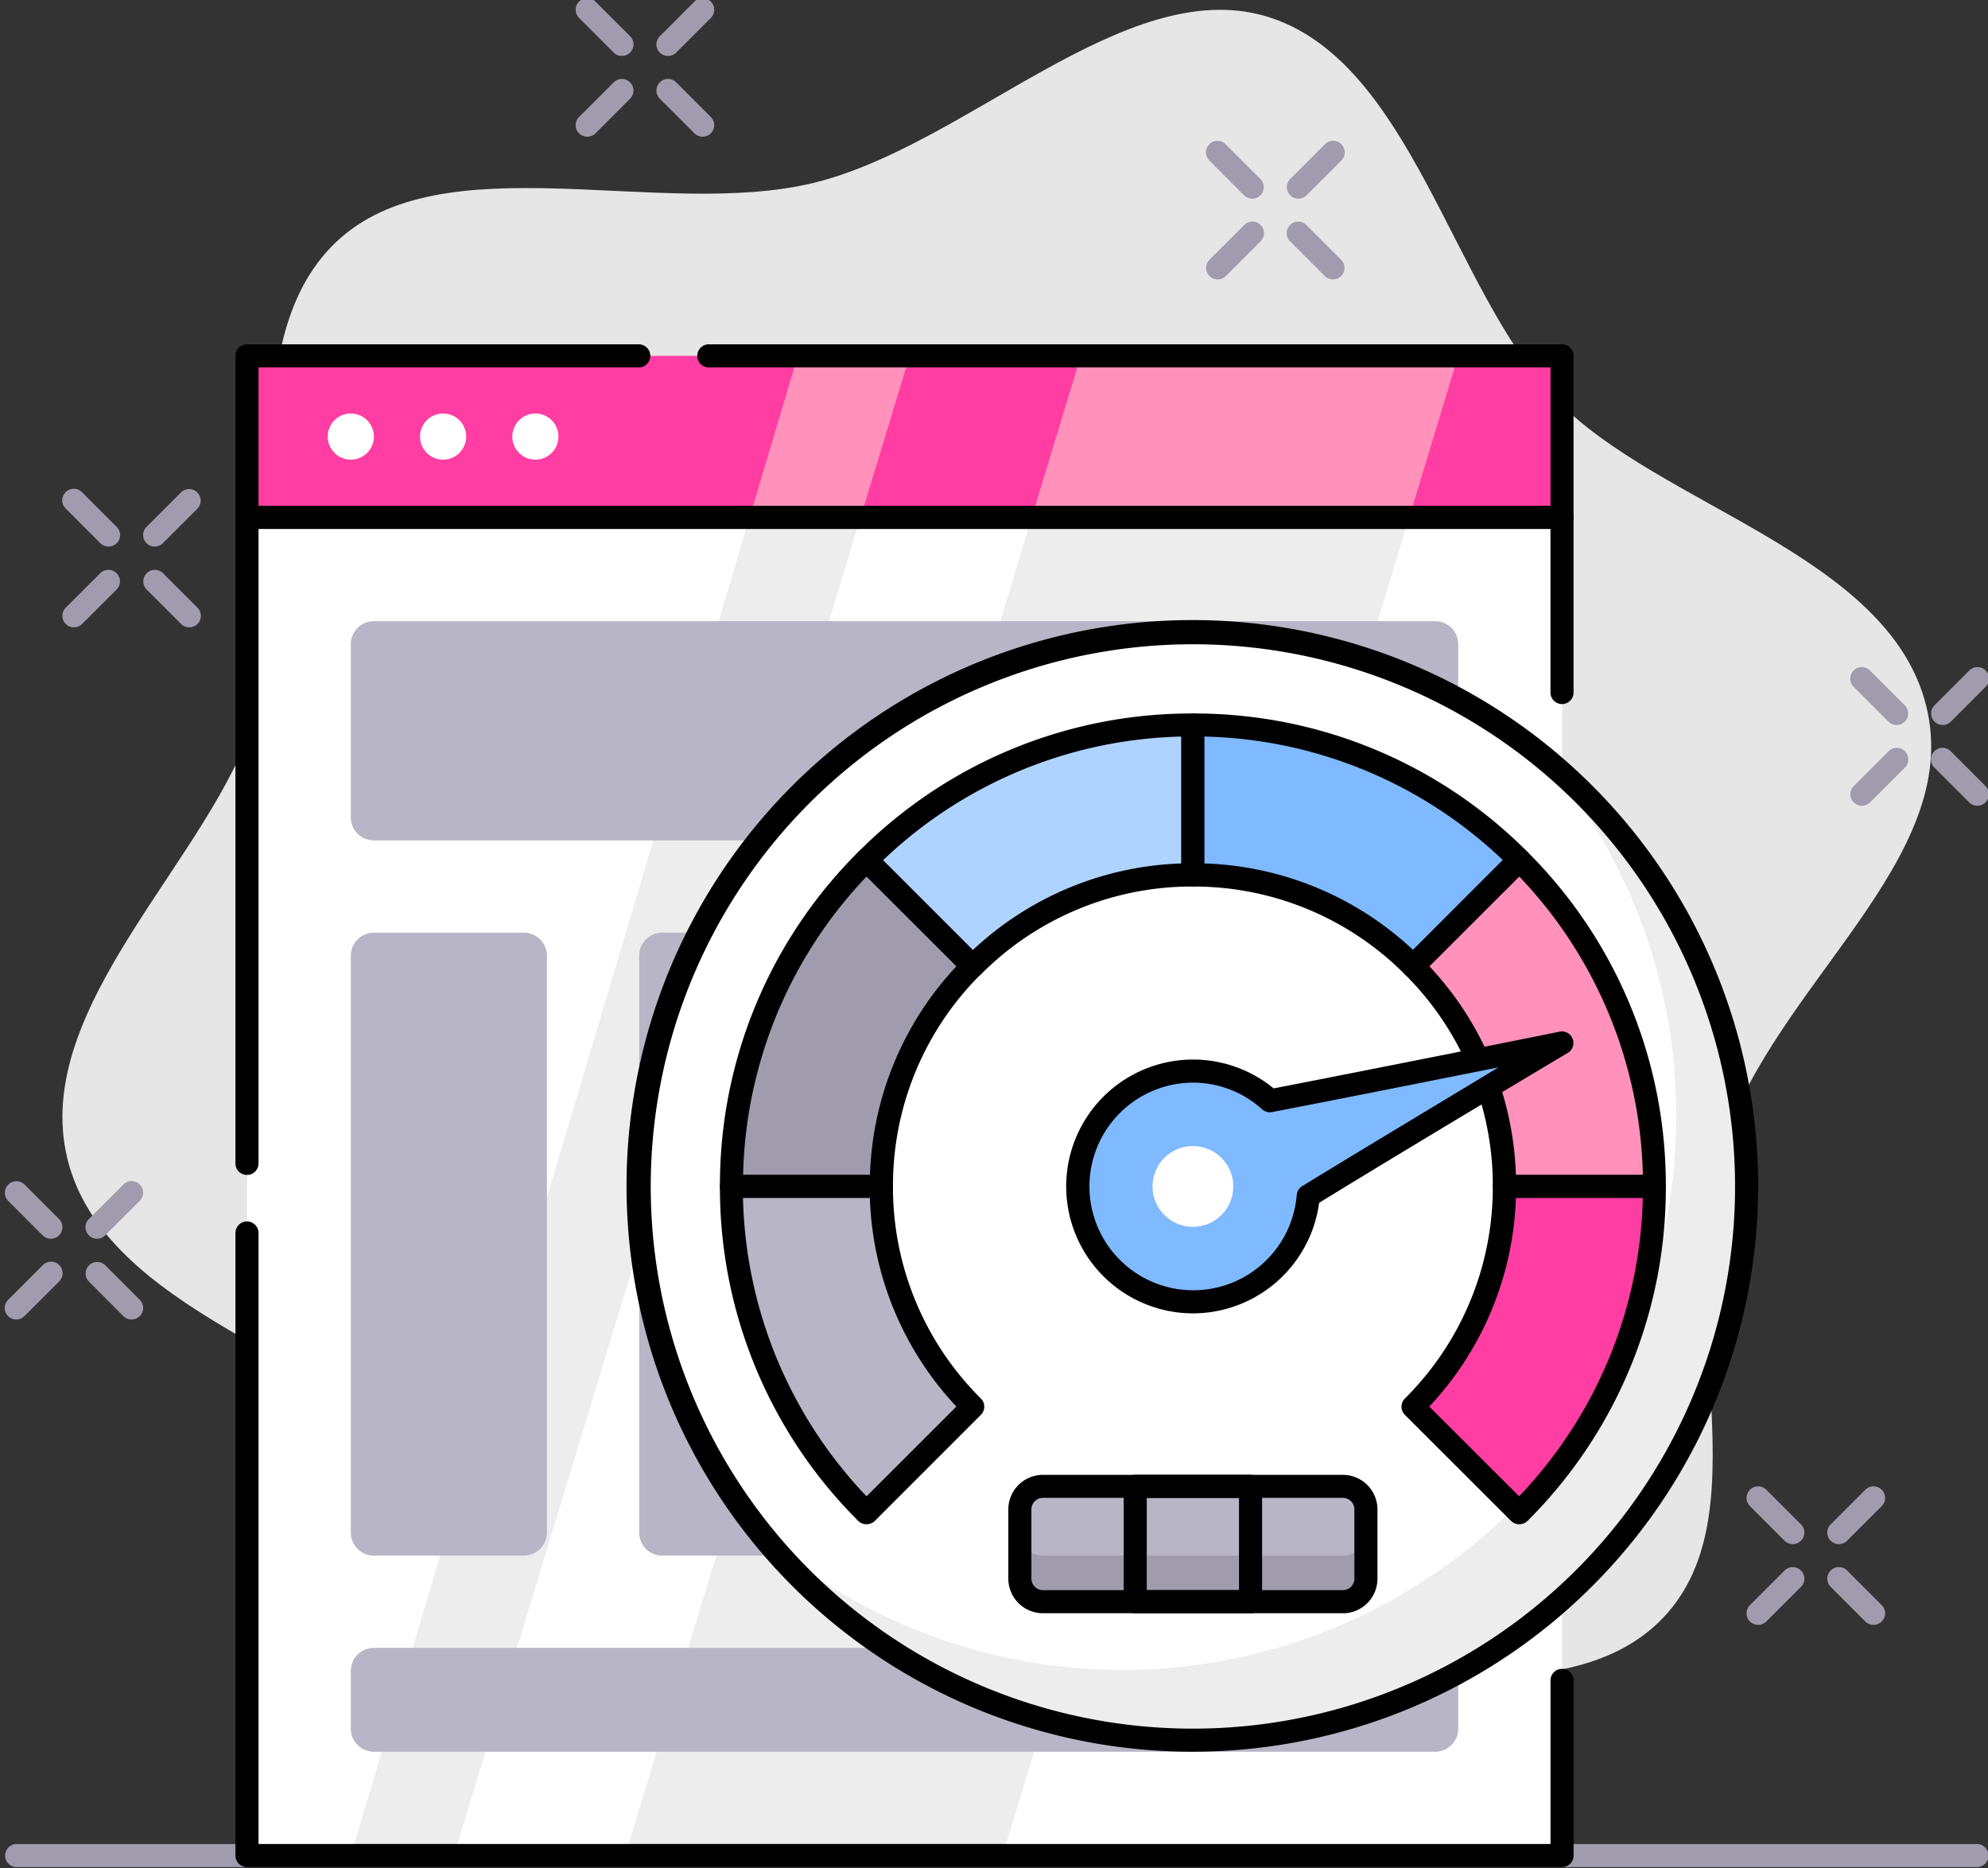
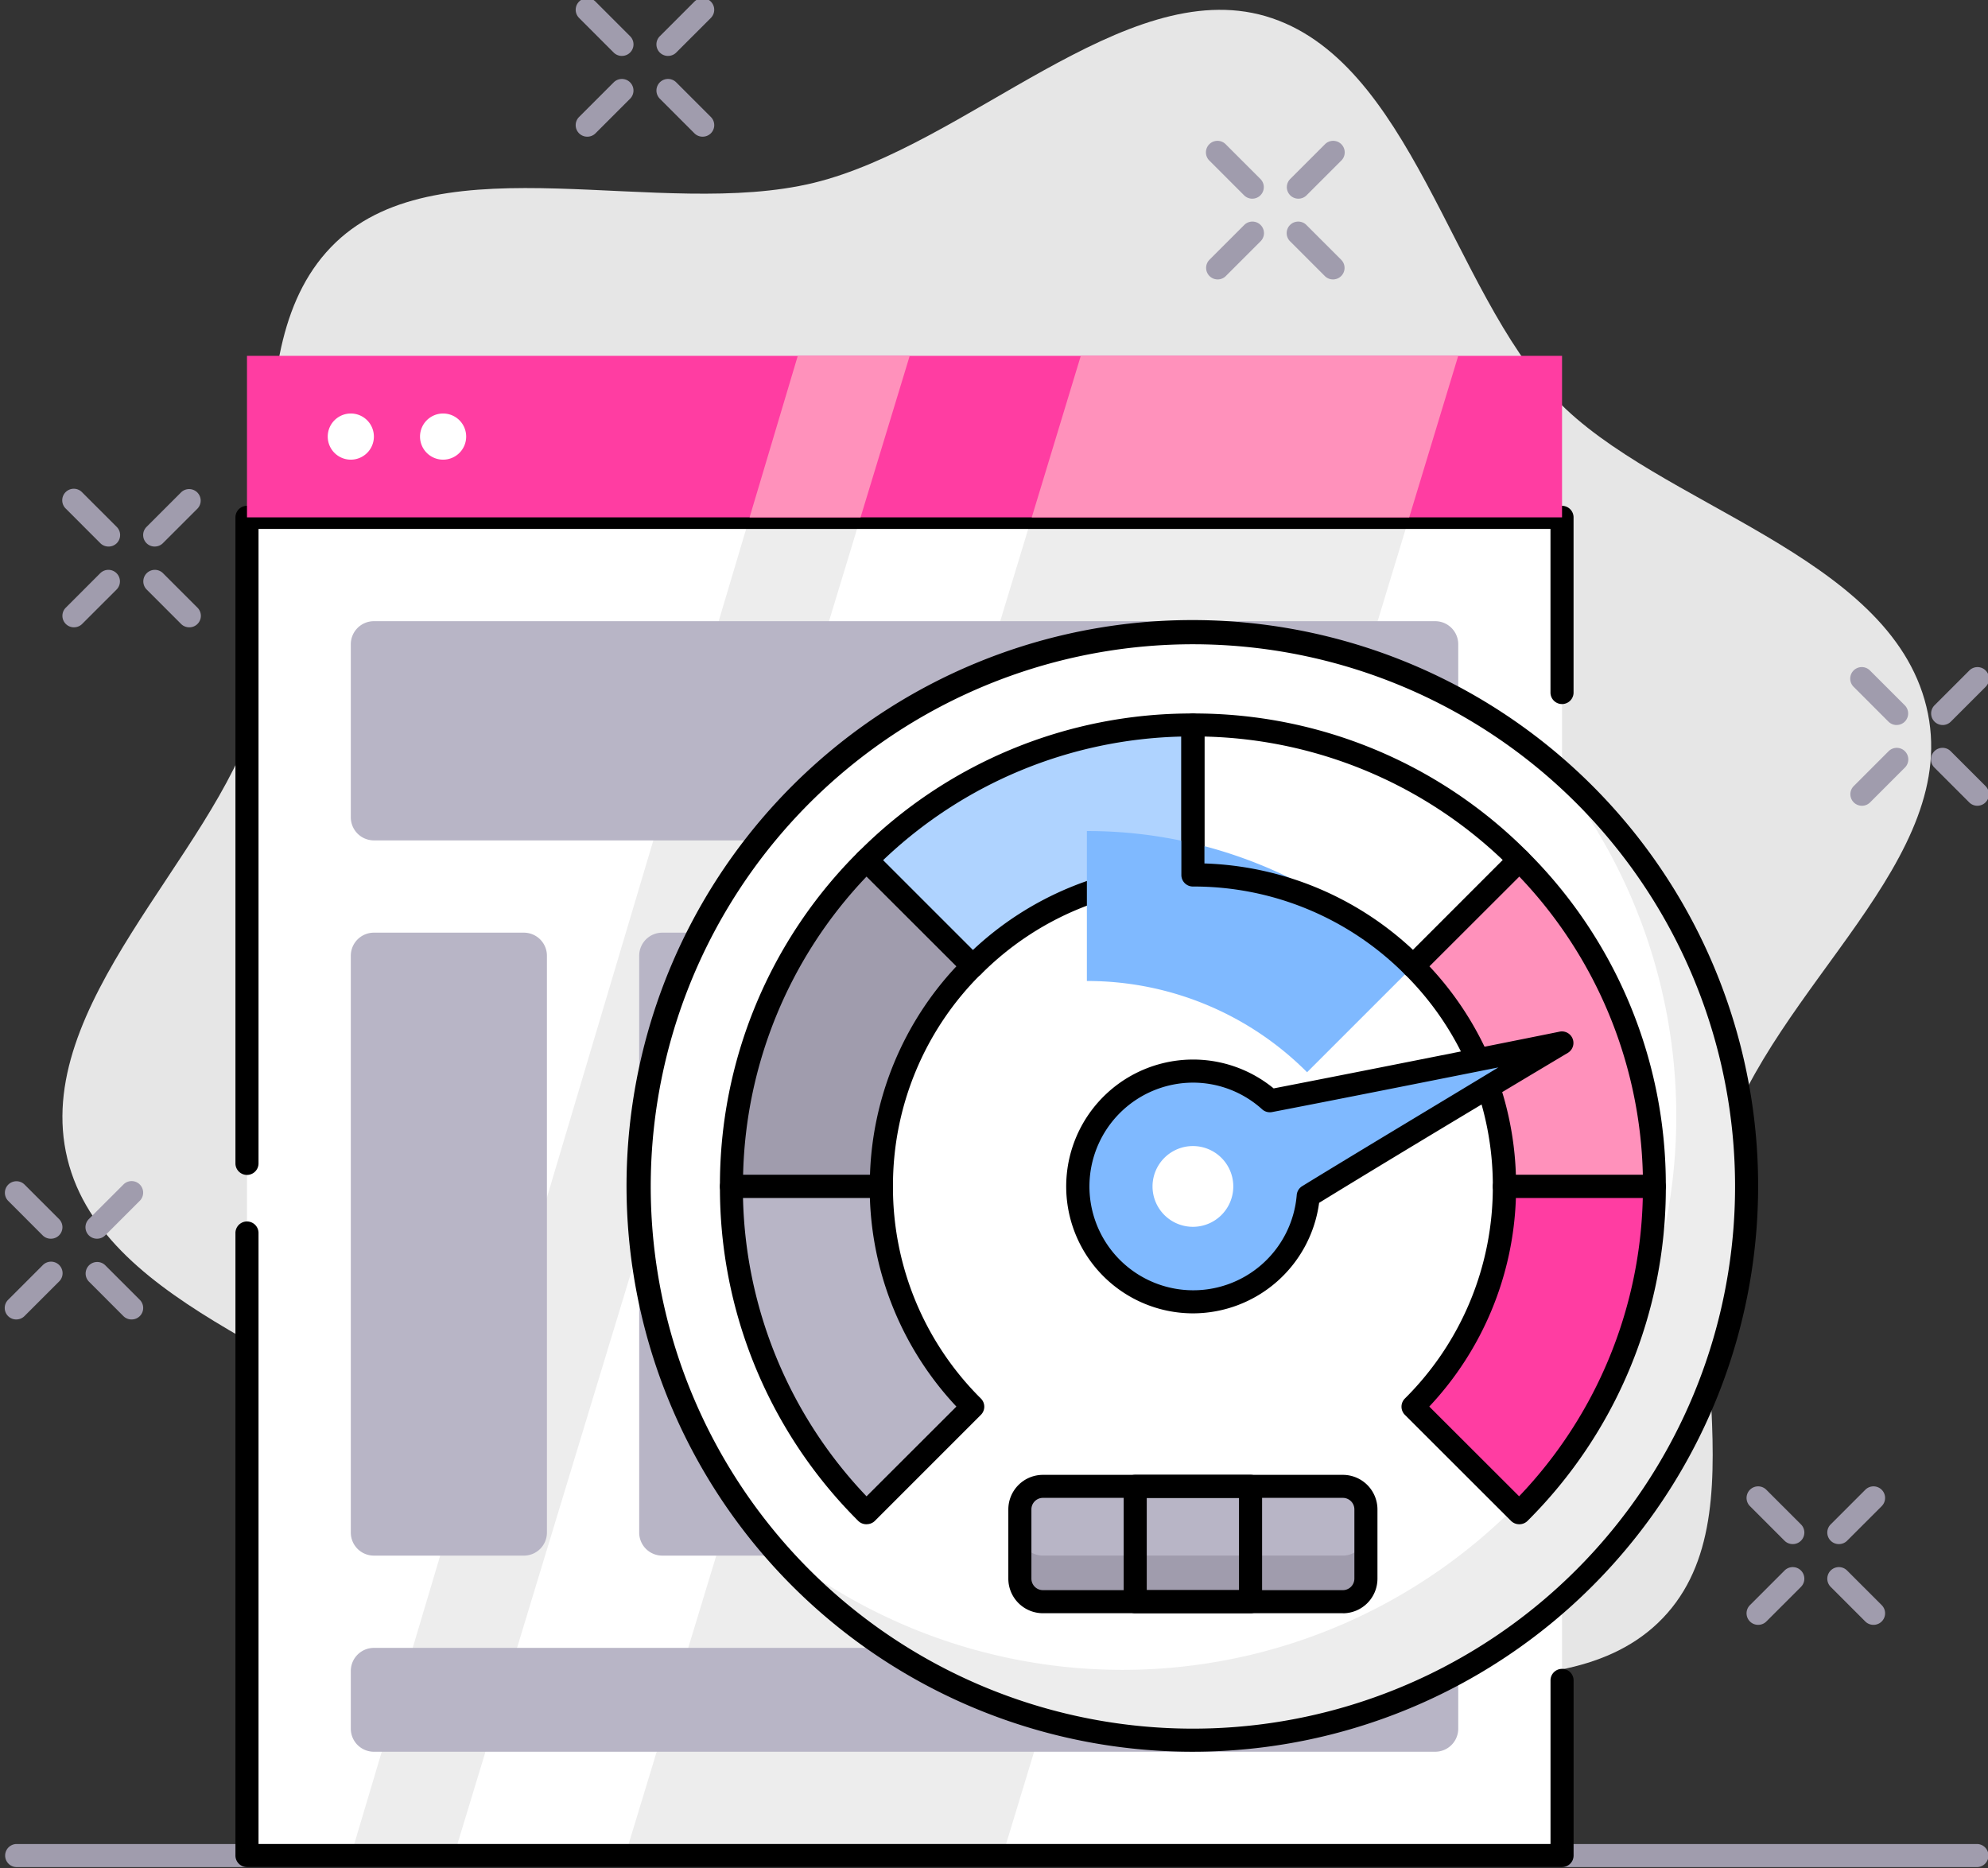
<svg xmlns="http://www.w3.org/2000/svg" width="125" height="117.45">
  <rect width="100%" height="100%" fill="#333333" stroke="none" />
  <defs>
    <clipPath id="a">
      <path data-name="Rectangle 351" transform="translate(-.355 .132)" fill="#fff" d="M0 0h125v117.45H0z" />
    </clipPath>
  </defs>
  <g data-name="Asset 21" transform="translate(.355 -.132)" clip-path="url(#a)">
    <path data-name="Path 10111" d="M120.77 44.557c-2.343-9.6-16.886-12.621-23.276-19.308-6.595-6.877-9.124-21.42-18.28-24.103-8.863-2.575-18.779 8.138-28.4 10.481S27.433 8.994 20.76 15.369c-6.89 6.577-2.43 20.658-5.077 29.79-2.64 8.849-14.144 18.227-11.8 27.831S20.77 85.61 27.157 92.298c6.6 6.876 9.125 21.419 18.278 24.1 8.907 2.575 18.779-8.138 28.4-10.481s23.377 2.633 30.058-3.743c6.883-6.579.725-19.5 4.047-29.942 3.23-10.173 15.178-18.072 12.83-27.675z" fill="#e6e6e6" />
    <path data-name="Path 10112" d="M123.974 117.525H.668a.726.726 0 010-1.451h123.306a.726.726 0 010 1.451z" fill="#a09cad" />
    <path data-name="Path 10113" d="M97.862 32.661H15.175v84.138h82.687z" fill="#fff" />
    <path data-name="Path 10114" d="M64.519 32.661l-25.568 84.138h23.733l25.567-84.138z" fill="#ededed" />
    <path data-name="Path 10115" d="M21.703 116.799h6.484l25.568-84.138h-6.977z" fill="#ededed" />
    <path data-name="Path 10116" d="M97.862 117.524H15.174a.725.725 0 01-.725-.725V77.631a.726.726 0 011.451 0v38.442h81.237V105.76a.726.726 0 011.451 0v11.039a.726.726 0 01-.725.725z" />
    <path data-name="Path 10117" d="M15.174 74.005a.725.725 0 01-.725-.725V32.661a.725.725 0 01.725-.725h82.687a.725.725 0 01.725.725v11.04a.726.726 0 01-1.451 0V33.387H15.9V73.28a.725.725 0 01-.725.725z" />
    <path data-name="Path 10118" d="M97.862 22.506H15.175v10.155h82.687z" fill="#ff3da2" />
    <path data-name="Path 10119" d="M91.334 22.506H67.602l-3.083 10.155h23.733z" fill="#ff91bb" />
    <path data-name="Path 10120" d="M49.807 22.506l-3.03 10.155h6.978l3.09-10.155z" fill="#ff91bb" />
-     <path data-name="Path 10121" d="M97.862 33.386H15.174a.725.725 0 01-.725-.725V22.506a.725.725 0 01.725-.725h24.661a.726.726 0 010 1.451H15.9v8.7h81.237v-8.7h-52.95a.726.726 0 010-1.451h53.674a.725.725 0 01.725.725v10.155a.725.725 0 01-.725.725z" />
    <path data-name="Path 10122" d="M89.884 39.189h-66.73a1.451 1.451 0 00-1.451 1.451v10.88a1.451 1.451 0 001.451 1.451h66.73a1.45 1.45 0 001.451-1.451V40.64a1.45 1.45 0 00-1.451-1.451z" fill="#b8b5c6" />
    <path data-name="Path 10123" d="M89.884 103.743h-66.73a1.45 1.45 0 00-1.451 1.451v3.627a1.45 1.45 0 001.451 1.451h66.73a1.45 1.45 0 001.451-1.451v-3.627a1.45 1.45 0 00-1.451-1.451z" fill="#b8b5c6" />
    <path data-name="Path 10124" d="M32.583 58.773h-9.429a1.451 1.451 0 00-1.451 1.451V96.49a1.45 1.45 0 001.451 1.451h9.429a1.45 1.45 0 001.451-1.451V60.224a1.451 1.451 0 00-1.451-1.451z" fill="#b8b5c6" />
    <path data-name="Path 10125" d="M89.884 58.773h-48.6a1.451 1.451 0 00-1.448 1.451V96.49a1.45 1.45 0 001.451 1.451h48.6a1.45 1.45 0 001.451-1.451V60.224a1.45 1.45 0 00-1.454-1.451z" fill="#b8b5c6" />
    <path data-name="Path 10126" d="M21.703 29.033a1.451 1.451 0 10-1.451-1.449 1.451 1.451 0 001.451 1.449z" fill="#fff" />
    <path data-name="Path 10127" d="M27.506 29.033a1.451 1.451 0 10-1.451-1.449 1.451 1.451 0 001.451 1.449z" fill="#fff" />
-     <path data-name="Path 10128" d="M33.308 29.033a1.451 1.451 0 10-1.451-1.449 1.451 1.451 0 001.451 1.449z" fill="#fff" />
    <path data-name="Path 10129" d="M74.652 109.545A34.816 34.816 0 1039.836 74.73a34.815 34.815 0 0034.816 34.815z" fill="#fff" />
    <path data-name="Path 10130" d="M96.991 48.038A34.816 34.816 0 0147.959 97.07a34.816 34.816 0 1049.032-49.032z" fill="#ededed" />
    <path data-name="Path 10131" d="M74.651 55.146v-9.429a28.9 28.9 0 00-20.512 8.5l6.666 6.666a19.5 19.5 0 0113.846-5.737z" fill="#afd3ff" />
    <path data-name="Path 10132" d="M60.805 61.609a.725.725 0 01-.515-.21l-6.673-6.673a.725.725 0 010-1.03 29.521 29.521 0 0121.034-8.704.725.725 0 01.725.725v9.429a.725.725 0 01-.725.725 18.706 18.706 0 00-13.332 5.527.725.725 0 01-.515.21zm-5.636-7.391l5.643 5.65a20.106 20.106 0 0113.114-5.447v-7.978a28.085 28.085 0 00-18.757 7.776z" />
    <path data-name="Path 10133" d="M60.805 60.884l-6.667-6.666a28.9 28.9 0 00-8.5 20.512h9.429a19.5 19.5 0 015.737-13.846z" fill="#a09cad" />
    <path data-name="Path 10134" d="M55.068 75.455h-9.43a.725.725 0 01-.725-.725 29.521 29.521 0 018.7-21.035.725.725 0 011.023 0l6.677 6.666a.725.725 0 010 1.03 18.706 18.706 0 00-5.52 13.339.725.725 0 01-.725.725zm-8.7-1.451h7.979A20.106 20.106 0 0159.78 60.89l-5.65-5.643a28.085 28.085 0 00-7.761 18.757z" />
-     <path data-name="Path 10135" d="M88.497 60.884l6.666-6.666a28.9 28.9 0 00-20.512-8.501v9.429a19.5 19.5 0 0113.846 5.737z" fill="#7fb9ff" />
+     <path data-name="Path 10135" d="M88.497 60.884a28.9 28.9 0 00-20.512-8.501v9.429a19.5 19.5 0 0113.846 5.737z" fill="#7fb9ff" />
    <path data-name="Path 10136" d="M88.498 61.609a.725.725 0 01-.515-.21 18.707 18.707 0 00-13.332-5.527.725.725 0 01-.725-.725v-9.43a.725.725 0 01.725-.725 29.522 29.522 0 0121.034 8.7.725.725 0 010 1.023l-6.665 6.677a.727.727 0 01-.522.218zm-13.121-7.188a20.106 20.106 0 0113.114 5.433l5.643-5.65a28.083 28.083 0 00-18.757-7.761z" />
    <path data-name="Path 10137" d="M94.235 74.73h9.429a28.894 28.894 0 00-8.5-20.512l-6.666 6.666a19.494 19.494 0 015.737 13.846z" fill="#ff91bb" />
    <path data-name="Path 10138" d="M103.664 75.455h-9.429a.726.726 0 01-.725-.725 18.705 18.705 0 00-5.526-13.332.725.725 0 010-1.03l6.673-6.666a.725.725 0 01.793-.164.729.729 0 01.237.157 29.519 29.519 0 018.7 21.034.726.726 0 01-.725.725zm-8.7-1.451h7.979a28.082 28.082 0 00-7.768-18.757l-5.65 5.643a20.107 20.107 0 015.435 13.114z" />
    <path data-name="Path 10139" d="M55.067 74.73h-9.429a28.9 28.9 0 008.5 20.512l6.666-6.666a19.5 19.5 0 01-5.737-13.846z" fill="#b8b5c6" />
    <path data-name="Path 10140" d="M54.139 95.968a.728.728 0 01-.522-.2 29.522 29.522 0 01-8.704-21.038.725.725 0 01.725-.725h9.429a.725.725 0 01.725.725 18.707 18.707 0 005.527 13.332.725.725 0 010 1.03l-6.673 6.673a.724.724 0 01-.508.2zm-7.776-20.512a28.085 28.085 0 007.768 18.757l5.65-5.643a20.106 20.106 0 01-5.44-13.114z" />
    <path data-name="Path 10141" d="M94.235 74.73a19.5 19.5 0 01-5.737 13.846l6.666 6.666a28.893 28.893 0 008.5-20.512z" fill="#ff3da2" />
    <path data-name="Path 10142" d="M95.163 95.968a.724.724 0 01-.508-.21l-6.673-6.666a.725.725 0 010-1.03 18.707 18.707 0 005.527-13.332.726.726 0 01.725-.725h9.429a.726.726 0 01.725.725 29.519 29.519 0 01-8.704 21.035.719.719 0 01-.241.154.729.729 0 01-.28.049zm-5.65-7.4l5.65 5.643a28.085 28.085 0 007.776-18.757H94.96a20.108 20.108 0 01-5.447 13.116z" />
    <path data-name="Path 10143" d="M97.862 65.707s-11.489 2.314-18.329 3.627a7.253 7.253 0 102.379 5.984c5.904-3.613 15.95-9.611 15.95-9.611z" fill="#7fb9ff" />
    <path data-name="Path 10144" d="M74.652 77.268a2.539 2.539 0 10-2.539-2.539 2.539 2.539 0 002.539 2.539z" fill="#fff" />
    <path data-name="Path 10145" d="M74.652 82.709a7.979 7.979 0 115.077-14.144c6.8-1.32 17.872-3.54 17.981-3.569a.726.726 0 01.515 1.335c-.094.058-9.734 5.8-15.638 9.429a8.015 8.015 0 01-7.935 6.949zm0-14.507a6.528 6.528 0 106.528 7.065.726.726 0 01.348-.558c3.627-2.227 8.9-5.382 12.331-7.464-3.975.791-10.009 1.995-14.224 2.807a.725.725 0 01-.624-.167 6.484 6.484 0 00-4.359-1.683z" />
    <path data-name="Path 10146" d="M74.651 110.271a35.576 35.576 0 1125.121-10.42 35.542 35.542 0 01-25.121 10.42zm0-69.631a34.09 34.09 0 1024.106 9.985 34.091 34.091 0 00-24.106-9.985z" />
    <path data-name="Path 10147" d="M84.08 93.589H65.222a1.45 1.45 0 00-1.451 1.451v4.349a1.45 1.45 0 001.451 1.451H84.08a1.45 1.45 0 001.451-1.451v-4.352a1.45 1.45 0 00-1.451-1.448z" fill="#a09cad" />
    <path data-name="Path 10148" d="M84.08 93.589H65.222a1.45 1.45 0 00-1.451 1.451v1.449a1.45 1.45 0 001.451 1.451H84.08a1.45 1.45 0 001.451-1.451v-1.451a1.45 1.45 0 00-1.451-1.449z" fill="#b8b5c6" />
    <path data-name="Path 10149" d="M84.08 101.563H65.222a2.176 2.176 0 01-2.176-2.172v-4.352a2.176 2.176 0 012.176-2.176H84.08a2.177 2.177 0 012.176 2.176v4.352a2.177 2.177 0 01-2.176 2.176zM65.222 94.31a.725.725 0 00-.725.725v4.352a.725.725 0 00.725.725H84.08a.726.726 0 00.725-.725v-4.352a.726.726 0 00-.725-.725z" />
    <path data-name="Path 10150" d="M78.278 101.563h-7.254a.725.725 0 01-.725-.725v-7.253a.725.725 0 01.725-.725h7.253a.726.726 0 01.725.725v7.253a.726.726 0 01-.725.725zm-6.528-1.451h5.8v-5.8h-5.8z" />
    <path data-name="Path 10151" d="M118.895 45.717a.725.725 0 01-.515-.218l-2.176-2.176a.726.726 0 111.03-1.023l2.176 2.176a.725.725 0 01-.515 1.24z" fill="#a09cad" />
    <path data-name="Path 10152" d="M123.973 50.794a.725.725 0 01-.515-.218l-2.176-2.176a.726.726 0 111.03-1.023l2.176 2.176a.725.725 0 01-.515 1.24z" fill="#a09cad" />
    <path data-name="Path 10153" d="M116.721 50.794a.725.725 0 01-.515-1.24l2.176-2.176a.726.726 0 111.03 1.023l-2.176 2.176a.725.725 0 01-.515.218z" fill="#a09cad" />
    <path data-name="Path 10154" d="M121.798 45.717a.726.726 0 01-.515-1.24l2.176-2.176a.726.726 0 111.03 1.023l-2.176 2.176a.725.725 0 01-.515.218z" fill="#a09cad" />
    <path data-name="Path 10155" d="M112.368 97.216a.723.723 0 01-.515-.21l-2.176-2.176a.728.728 0 011.03-1.03l2.176 2.176a.725.725 0 010 1.03.723.723 0 01-.515.21z" fill="#a09cad" />
    <path data-name="Path 10156" d="M117.445 102.293a.723.723 0 01-.515-.21l-2.176-2.176a.728.728 0 011.03-1.03l2.176 2.176a.725.725 0 010 1.03.723.723 0 01-.515.21z" fill="#a09cad" />
    <path data-name="Path 10157" d="M110.193 102.293a.723.723 0 01-.515-.21.725.725 0 010-1.03l2.176-2.176a.728.728 0 011.03 1.03l-2.176 2.176a.723.723 0 01-.515.21z" fill="#a09cad" />
    <path data-name="Path 10158" d="M115.27 97.216a.723.723 0 01-.515-.21.725.725 0 010-1.03l2.176-2.176a.728.728 0 011.03 1.03l-2.176 2.176a.723.723 0 01-.515.21z" fill="#a09cad" />
    <path data-name="Path 10159" d="M38.748 3.648a.725.725 0 01-.515-.21l-2.176-2.177a.728.728 0 111.03-1.03l2.176 2.176a.725.725 0 01-.515 1.24z" fill="#a09cad" />
    <path data-name="Path 10160" d="M43.825 8.726a.725.725 0 01-.515-.21l-2.176-2.177a.728.728 0 111.03-1.03l2.176 2.176a.725.725 0 01-.515 1.24z" fill="#a09cad" />
    <path data-name="Path 10161" d="M36.572 8.726a.725.725 0 01-.515-1.24l2.176-2.176a.728.728 0 111.03 1.03l-2.176 2.176a.725.725 0 01-.515.21z" fill="#a09cad" />
    <path data-name="Path 10162" d="M41.649 3.648a.725.725 0 01-.515-1.24L43.31.231a.728.728 0 111.03 1.03l-2.176 2.176a.725.725 0 01-.515.21z" fill="#a09cad" />
    <path data-name="Path 10163" d="M2.843 78.016a.723.723 0 01-.515-.21L.153 75.629a.726.726 0 011.03-1.023l2.176 2.176a.722.722 0 01-.515 1.233z" fill="#a09cad" />
    <path data-name="Path 10164" d="M7.92 83.093a.723.723 0 01-.515-.21L5.23 80.706a.726.726 0 011.03-1.023l2.176 2.176a.722.722 0 01-.515 1.233z" fill="#a09cad" />
    <path data-name="Path 10165" d="M.668 83.093a.723.723 0 01-.515-1.233l2.176-2.176a.726.726 0 111.03 1.023l-2.176 2.175a.723.723 0 01-.515.21z" fill="#a09cad" />
    <path data-name="Path 10166" d="M5.745 78.016a.723.723 0 01-.515-1.233l2.176-2.176a.725.725 0 01.79-.16.723.723 0 01.236.157.732.732 0 01.158.235.725.725 0 01-.154.791L6.26 77.805a.723.723 0 01-.515.21z" fill="#a09cad" />
    <path data-name="Path 10167" d="M6.47 34.496a.725.725 0 01-.515-.21L3.78 32.11a.726.726 0 111.03-1.023l2.176 2.176a.722.722 0 01-.516 1.233z" fill="#a09cad" />
    <path data-name="Path 10168" d="M11.547 39.574a.725.725 0 01-.515-.21l-2.175-2.176a.726.726 0 011.03-1.023l2.176 2.176a.722.722 0 01-.515 1.233z" fill="#a09cad" />
    <path data-name="Path 10169" d="M4.295 39.574a.723.723 0 01-.515-1.233l2.176-2.176a.726.726 0 011.03 1.023L4.81 39.363a.725.725 0 01-.515.21z" fill="#a09cad" />
    <path data-name="Path 10170" d="M9.372 34.496a.723.723 0 01-.515-1.233l2.176-2.176a.726.726 0 011.03 1.023l-2.176 2.175a.725.725 0 01-.515.21z" fill="#a09cad" />
    <path data-name="Path 10171" d="M78.387 12.624a.725.725 0 01-.515-.21l-2.176-2.176a.726.726 0 111.023-1.03l2.176 2.176a.725.725 0 01-.508 1.24z" fill="#a09cad" />
    <path data-name="Path 10172" d="M83.464 17.701a.725.725 0 01-.515-.21l-2.176-2.176a.726.726 0 111.023-1.03l2.176 2.176a.725.725 0 01-.508 1.24z" fill="#a09cad" />
    <path data-name="Path 10173" d="M76.211 17.701a.726.726 0 01-.515-1.24l2.176-2.176a.726.726 0 111.023 1.03l-2.176 2.176a.726.726 0 01-.508.21z" fill="#a09cad" />
    <path data-name="Path 10174" d="M81.288 12.624a.725.725 0 01-.515-1.24l2.176-2.176a.726.726 0 111.023 1.03l-2.176 2.176a.726.726 0 01-.508.21z" fill="#a09cad" />
  </g>
</svg>